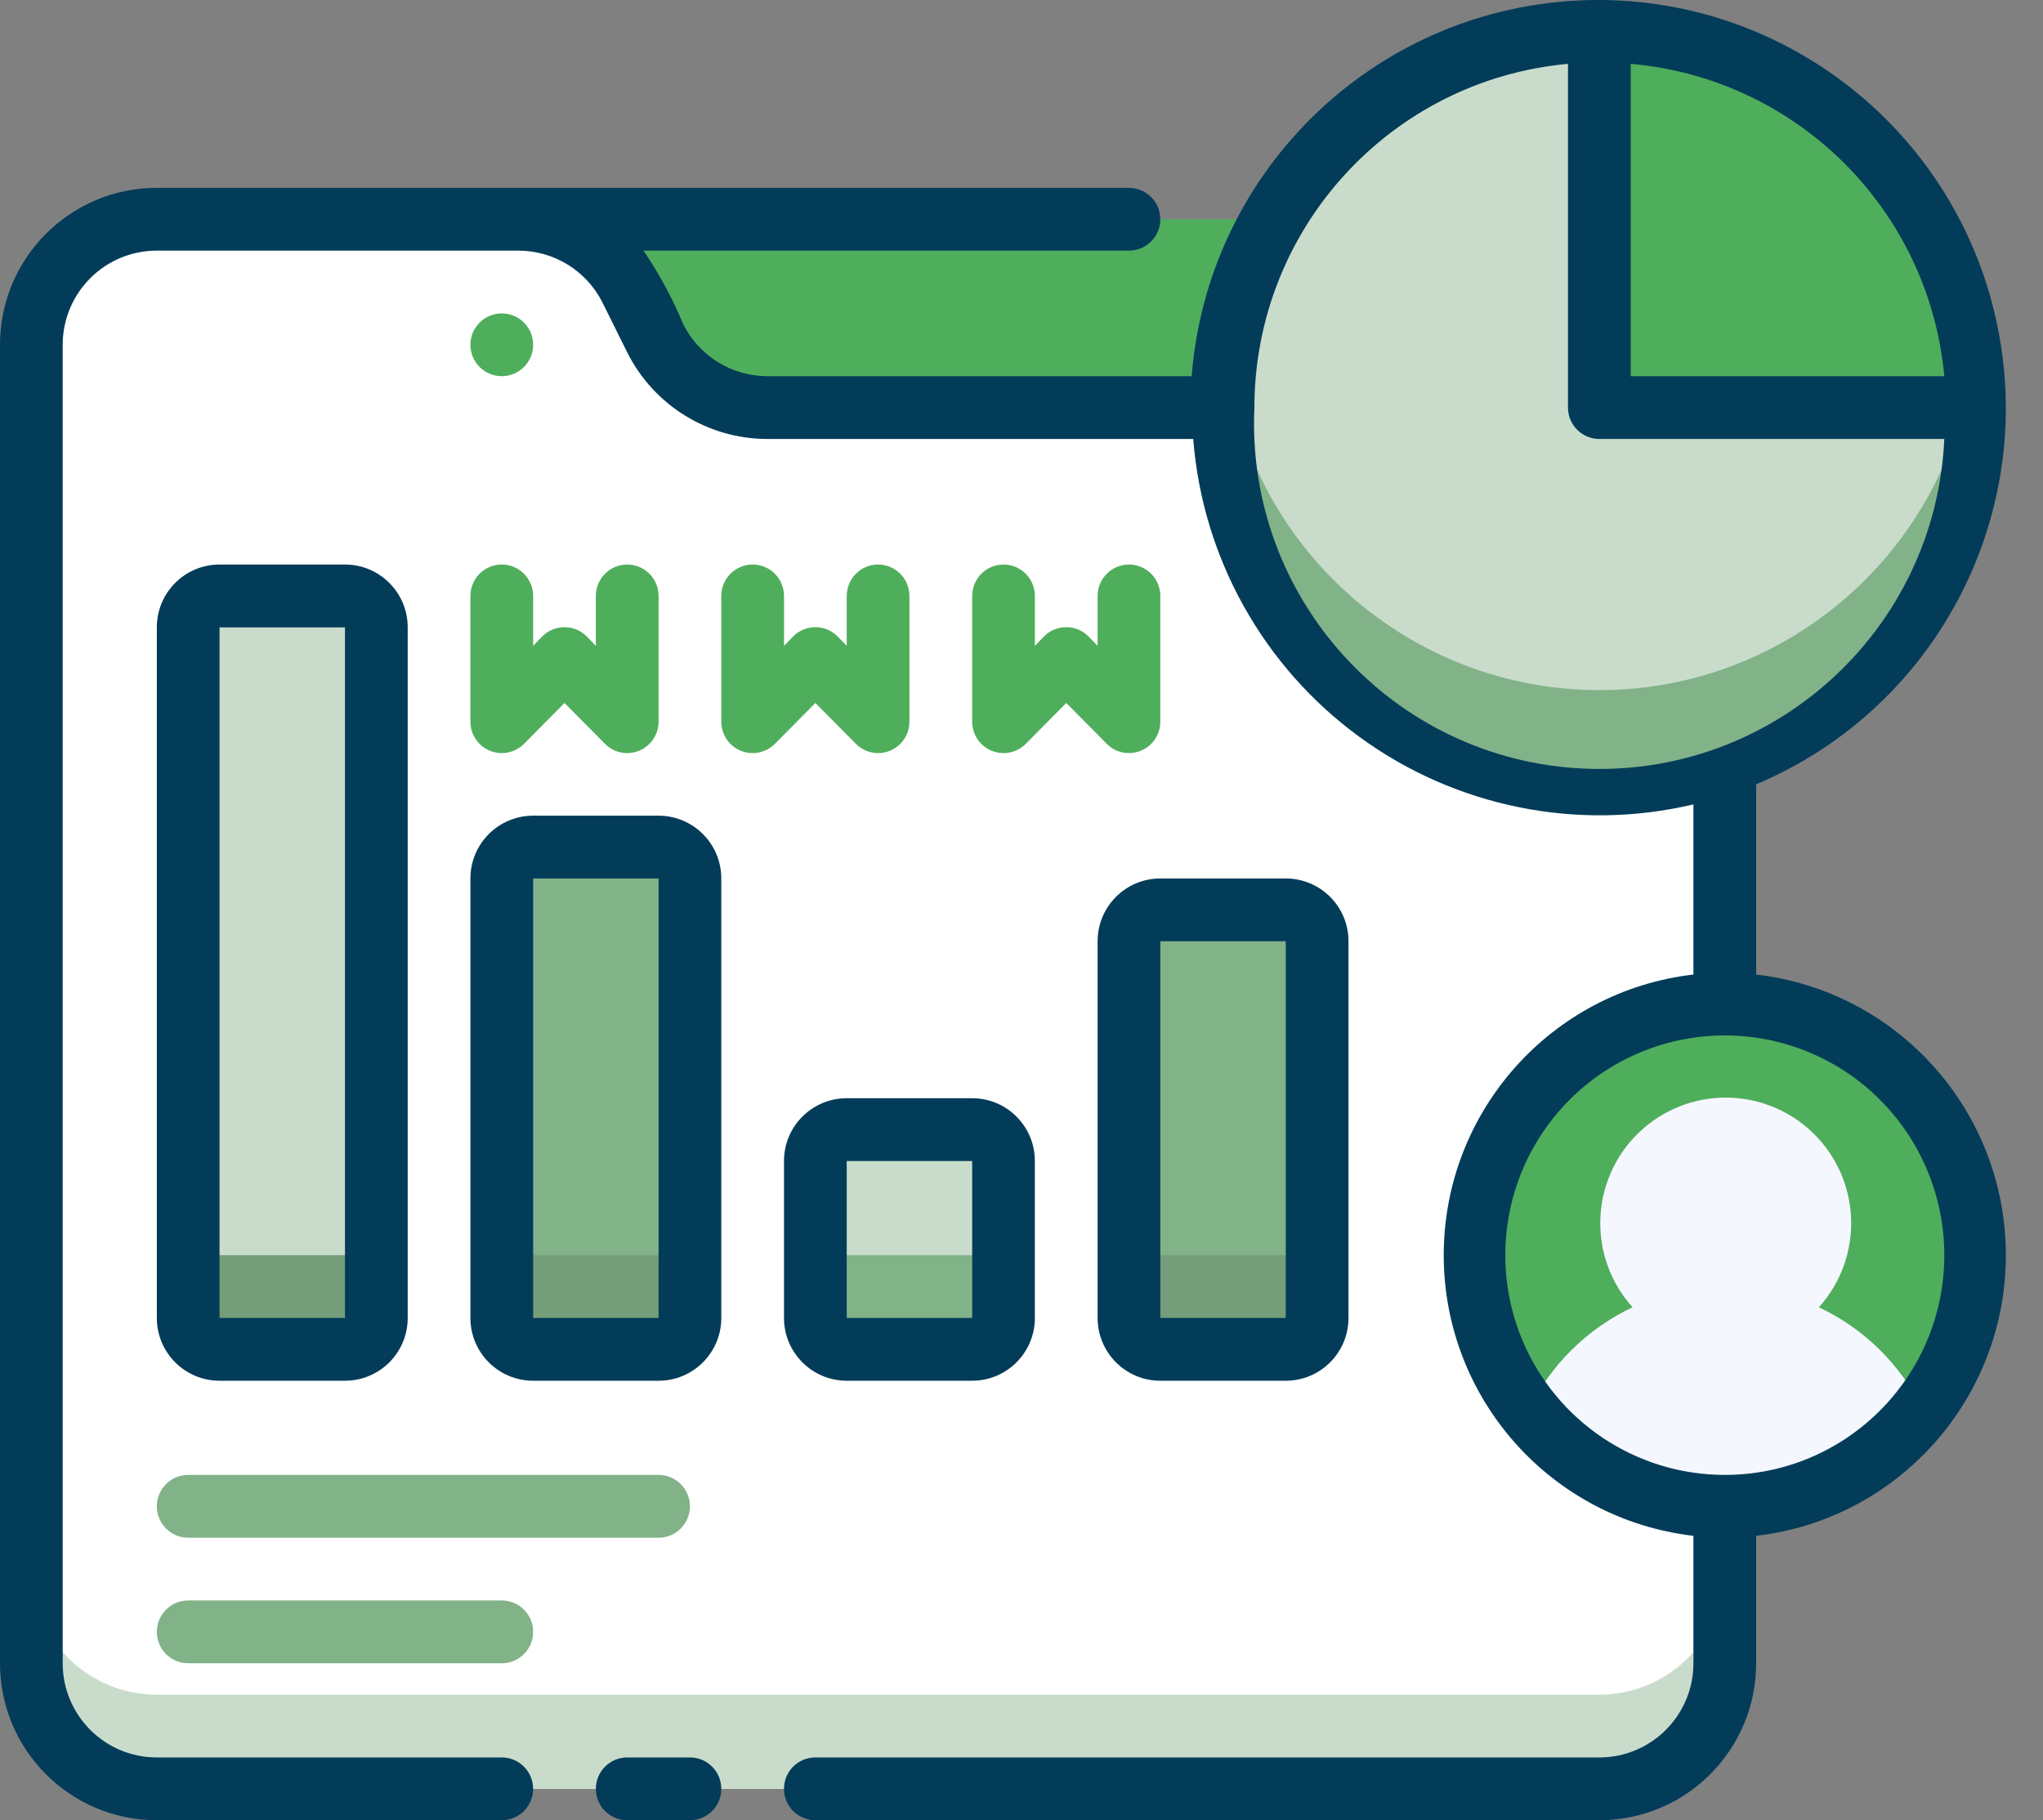
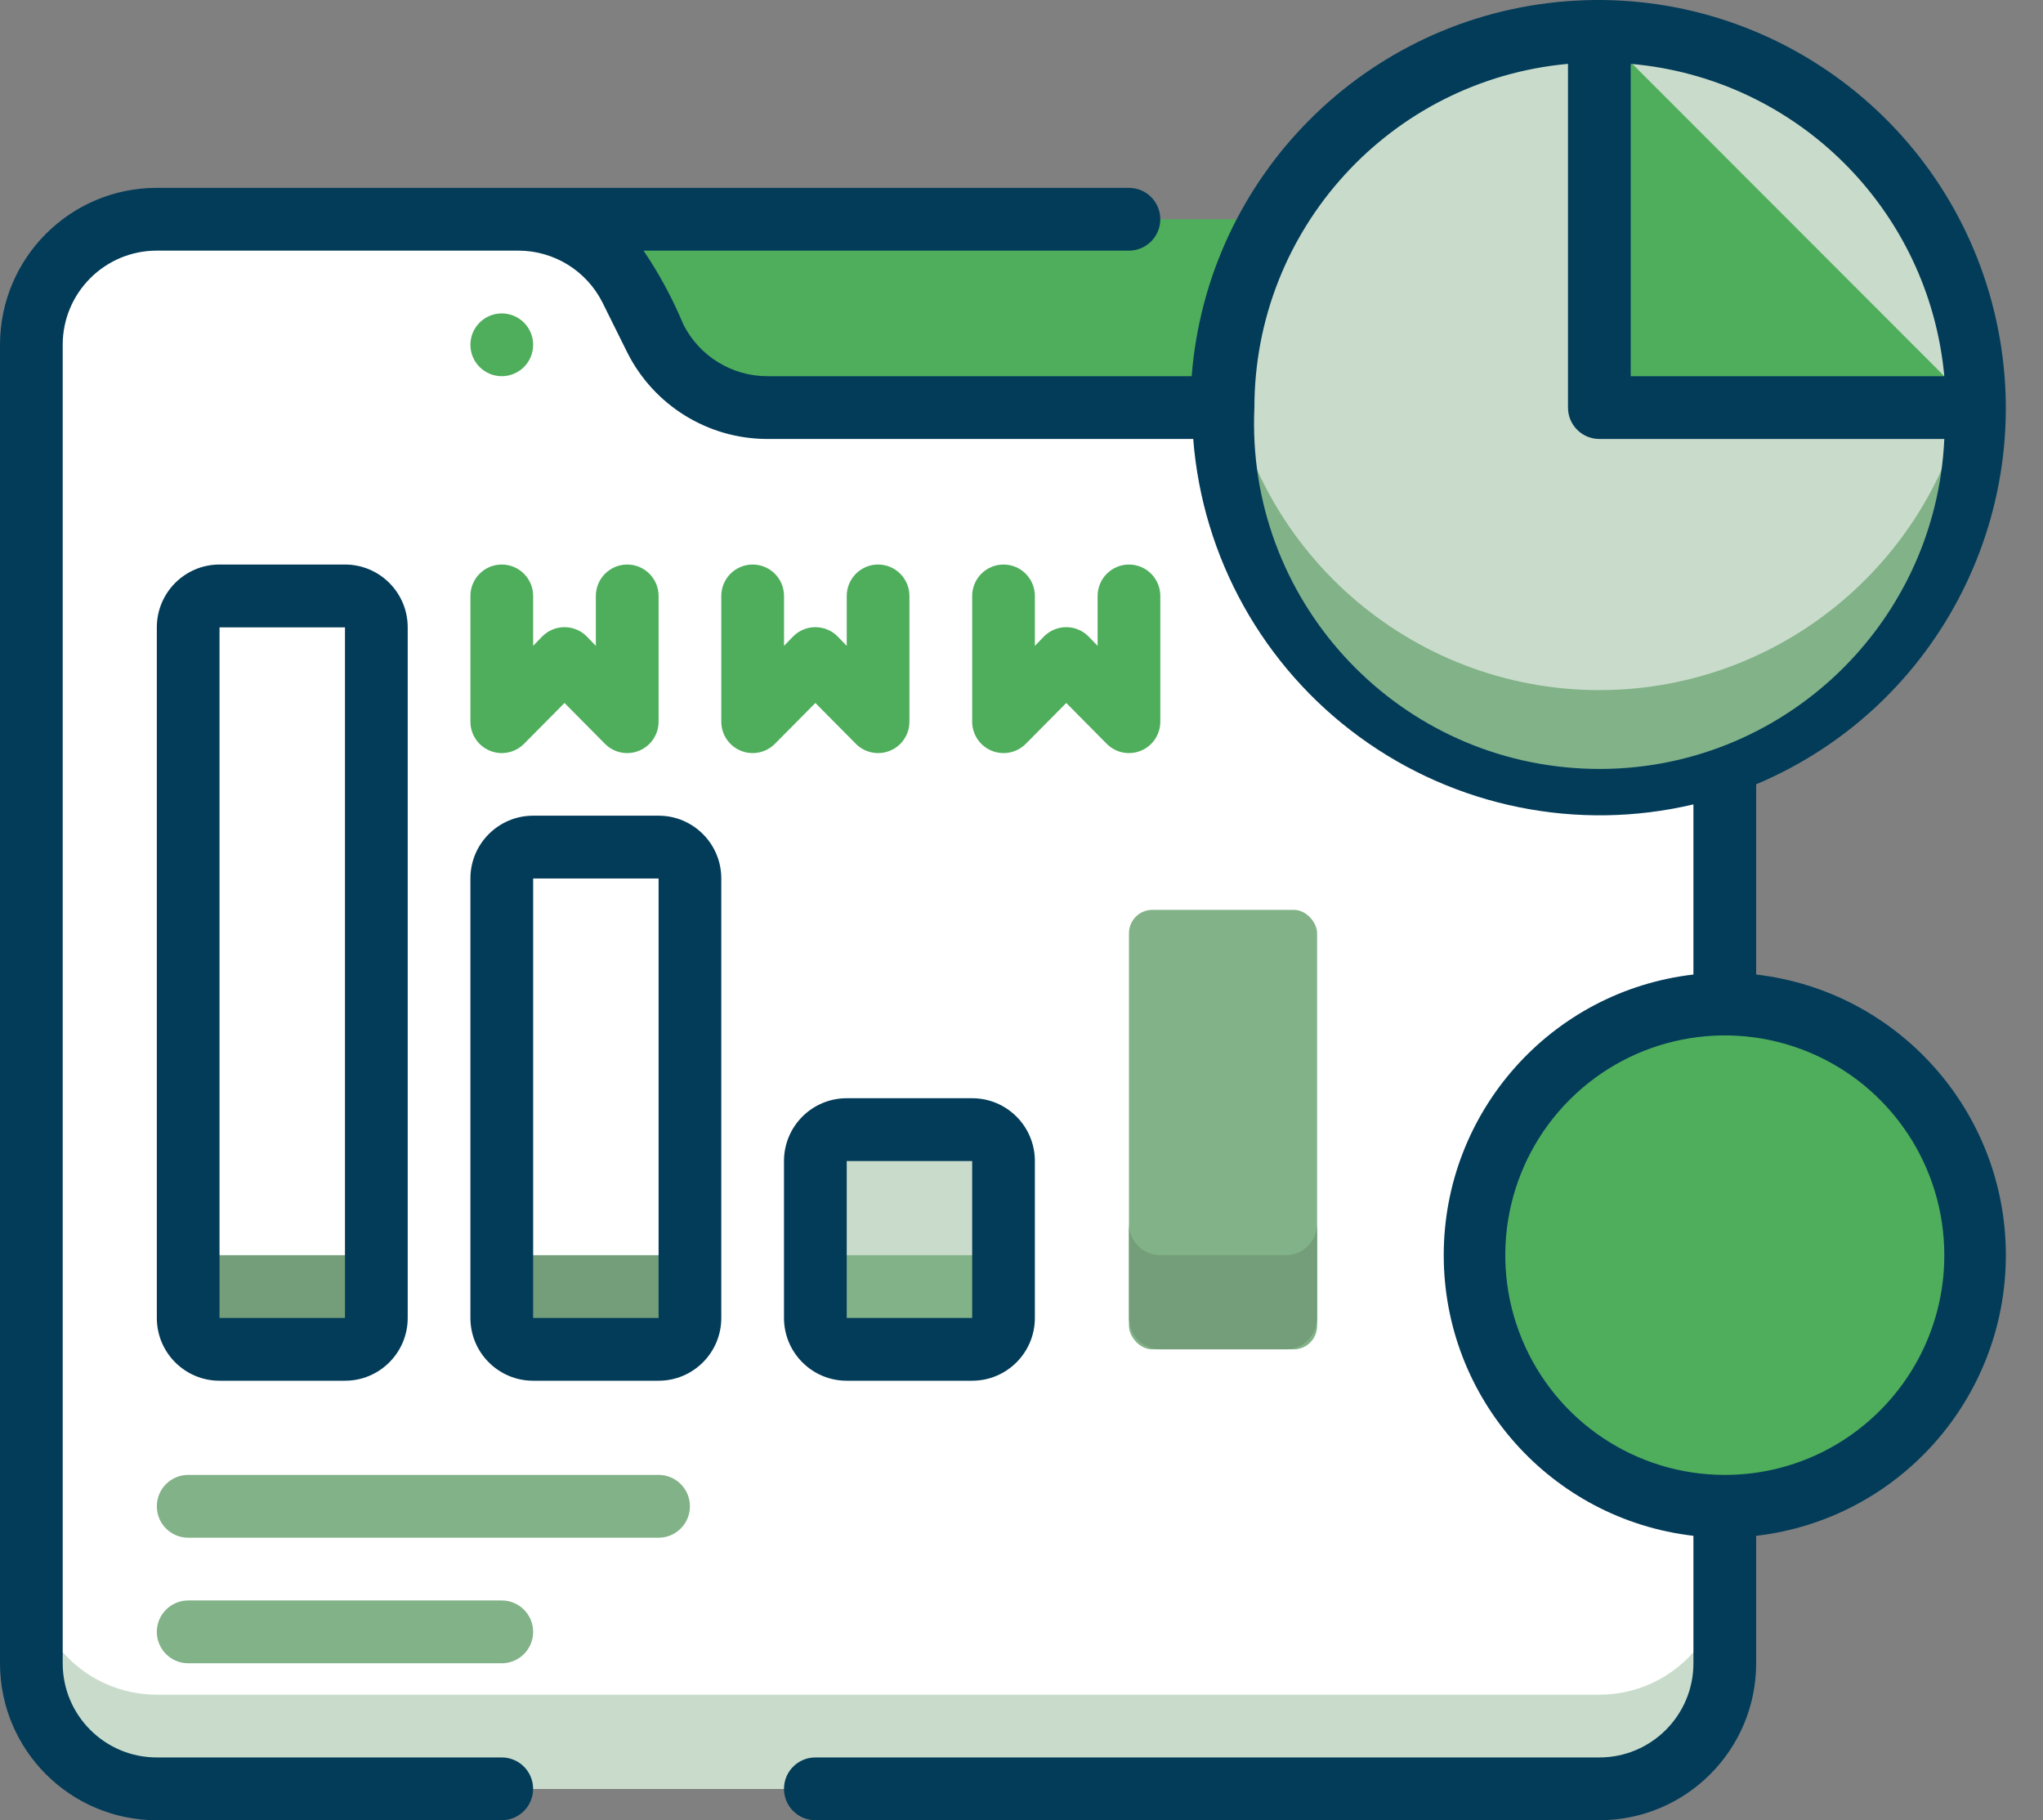
<svg xmlns="http://www.w3.org/2000/svg" width="55" height="49" viewBox="0 0 55 49" fill="none">
  <rect x="0" y="0" width="55" height="49" fill="#808080" stroke="none" />
  <g id="icon/dashboard">
    <g id="_23._Diagram">
      <path id="Path" d="M14.352 5.902H43.057C44.922 5.902 46.434 7.415 46.434 9.282V16.042H14.352V5.902Z" fill="#4FAE5C" />
      <path id="Path_2" d="M4.222 5.902H13.956C15.235 5.901 16.406 6.624 16.978 7.769L17.637 9.104C18.209 10.25 19.38 10.973 20.659 10.972H46.434V44.775C46.434 46.641 44.922 48.155 43.057 48.155H4.222C2.357 48.155 0.845 46.641 0.845 44.775V9.282C0.845 7.415 2.357 5.902 4.222 5.902Z" fill="white" />
      <path id="Path_3" d="M43.057 45.62H4.222C2.357 45.62 0.845 44.106 0.845 42.239V44.775C0.845 46.642 2.357 48.155 4.222 48.155H43.057C44.922 48.155 46.434 46.642 46.434 44.775V42.239C46.434 44.106 44.922 45.62 43.057 45.62Z" fill="#C9DCCB" />
      <path id="Path_4" d="M16.885 15.197C16.419 15.197 16.041 15.576 16.041 16.043V17.386L15.796 17.133C15.638 16.973 15.422 16.883 15.197 16.883C14.972 16.883 14.756 16.973 14.597 17.133L14.353 17.386V16.043C14.353 15.576 13.975 15.197 13.508 15.197C13.042 15.197 12.664 15.576 12.664 16.043V19.423C12.662 19.766 12.868 20.077 13.185 20.208C13.501 20.34 13.866 20.267 14.108 20.023L15.197 18.924L16.286 20.023C16.527 20.267 16.892 20.34 17.209 20.208C17.526 20.077 17.732 19.766 17.73 19.423V16.043C17.73 15.576 17.352 15.197 16.885 15.197Z" fill="#4FAE5C" />
      <path id="Path_5" d="M23.639 15.197C23.173 15.197 22.795 15.576 22.795 16.043V17.386L22.55 17.133C22.392 16.973 22.176 16.883 21.951 16.883C21.726 16.883 21.51 16.973 21.351 17.133L21.107 17.386V16.043C21.107 15.576 20.729 15.197 20.262 15.197C19.796 15.197 19.418 15.576 19.418 16.043V19.423C19.416 19.766 19.622 20.077 19.939 20.208C20.255 20.34 20.62 20.267 20.862 20.023L21.951 18.924L23.04 20.023C23.281 20.267 23.646 20.34 23.963 20.208C24.28 20.077 24.485 19.766 24.483 19.423V16.043C24.483 15.576 24.105 15.197 23.639 15.197Z" fill="#4FAE5C" />
      <path id="Path_6" d="M30.393 15.197C29.927 15.197 29.549 15.576 29.549 16.043V17.386L29.304 17.133C29.145 16.973 28.93 16.883 28.705 16.883C28.48 16.883 28.264 16.973 28.105 17.133L27.86 17.386V16.043C27.86 15.576 27.482 15.197 27.016 15.197C26.55 15.197 26.172 15.576 26.172 16.043V19.423C26.17 19.766 26.376 20.077 26.692 20.208C27.009 20.34 27.374 20.267 27.616 20.023L28.705 18.924L29.794 20.023C30.035 20.267 30.4 20.34 30.717 20.208C31.034 20.077 31.239 19.766 31.237 19.423V16.043C31.237 15.576 30.859 15.197 30.393 15.197Z" fill="#4FAE5C" />
-       <rect id="Rectangle" x="5.065" y="16.043" width="5.065" height="20.282" rx="0.63" fill="#C9DCCB" />
      <path id="Path_7" d="M9.287 33.789H5.91C5.443 33.789 5.065 33.411 5.065 32.944V35.479C5.065 35.946 5.443 36.324 5.91 36.324H9.287C9.753 36.324 10.131 35.946 10.131 35.479V32.944C10.131 33.411 9.753 33.789 9.287 33.789Z" fill="#739E79" />
-       <rect id="Rectangle_2" x="13.508" y="22.803" width="5.065" height="13.521" rx="0.63" fill="#82B288" />
      <path id="Path_8" d="M17.729 33.789H14.352C13.886 33.789 13.508 33.411 13.508 32.944V35.479C13.508 35.946 13.886 36.324 14.352 36.324H17.729C18.195 36.324 18.573 35.946 18.573 35.479V32.944C18.573 33.411 18.195 33.789 17.729 33.789Z" fill="#739E79" />
      <rect id="Rectangle_3" x="21.95" y="30.409" width="5.065" height="5.915" rx="0.63" fill="#C9DCCB" />
      <path id="Path_9" d="M26.171 33.789H22.794C22.328 33.789 21.95 33.411 21.95 32.944V35.479C21.95 35.946 22.328 36.324 22.794 36.324H26.171C26.638 36.324 27.016 35.946 27.016 35.479V32.944C27.016 33.411 26.638 33.789 26.171 33.789Z" fill="#82B288" />
      <rect id="Rectangle_4" x="30.393" y="24.493" width="5.065" height="11.831" rx="0.63" fill="#82B288" />
      <path id="Path_10" d="M34.614 33.789H31.237C30.771 33.789 30.393 33.411 30.393 32.944V35.479C30.393 35.946 30.771 36.324 31.237 36.324H34.614C35.08 36.324 35.458 35.946 35.458 35.479V32.944C35.458 33.411 35.08 33.789 34.614 33.789Z" fill="#739E79" />
      <path id="Path_11" d="M13.508 10.127C13.042 10.127 12.664 9.749 12.664 9.282C12.664 8.815 13.042 8.437 13.508 8.437C13.975 8.437 14.353 8.815 14.353 9.282C14.353 9.749 13.975 10.127 13.508 10.127Z" fill="#4FAE5C" />
      <ellipse id="Oval" cx="43.057" cy="10.972" rx="10.131" ry="10.141" fill="#C9DCCB" />
      <path id="Path_12" d="M43.056 18.578C37.952 18.575 33.647 14.773 33.01 9.705C32.503 13.609 34.299 17.453 37.617 19.567C40.936 21.68 45.176 21.68 48.495 19.567C51.813 17.453 53.609 13.609 53.102 9.705C52.465 14.773 48.16 18.575 43.056 18.578V18.578Z" fill="#82B288" />
-       <path id="Path_13" d="M53.188 10.972H43.057V0.831C48.652 0.831 53.188 5.371 53.188 10.972Z" fill="#4FAE5C" />
+       <path id="Path_13" d="M53.188 10.972H43.057V0.831Z" fill="#4FAE5C" />
      <path id="Path_14" d="M17.73 39.704H5.066C4.6 39.704 4.222 40.083 4.222 40.549C4.222 41.016 4.6 41.395 5.066 41.395H17.73C18.196 41.395 18.574 41.016 18.574 40.549C18.574 40.083 18.196 39.704 17.73 39.704Z" fill="#82B288" />
      <path id="Path_15" d="M13.508 43.084H5.066C4.6 43.084 4.222 43.463 4.222 43.929C4.222 44.396 4.6 44.775 5.066 44.775H13.508C13.975 44.775 14.353 44.396 14.353 43.929C14.353 43.463 13.975 43.084 13.508 43.084Z" fill="#82B288" />
      <ellipse id="Oval_2" cx="46.434" cy="33.789" rx="6.754" ry="6.761" fill="#4FAE5C" />
-       <path id="Path_16" d="M48.966 35.192C50.185 33.839 50.114 31.762 48.805 30.497C47.497 29.231 45.421 29.231 44.112 30.497C42.803 31.762 42.732 33.839 43.951 35.192C42.728 35.767 41.739 36.746 41.148 37.963C42.429 39.594 44.386 40.547 46.459 40.547C48.531 40.547 50.489 39.594 51.769 37.963C51.179 36.746 50.19 35.767 48.966 35.192V35.192Z" fill="#F5F7FF" />
-       <path id="Path_17" d="M18.574 47.31H16.885C16.419 47.31 16.041 47.688 16.041 48.155C16.041 48.622 16.419 49 16.885 49H18.574C19.04 49 19.418 48.622 19.418 48.155C19.418 47.688 19.04 47.31 18.574 47.31Z" fill="#033C59" />
      <path id="Shape" fill-rule="evenodd" clip-rule="evenodd" d="M4.222 16.888C4.222 15.954 4.978 15.197 5.91 15.197H9.287C10.22 15.197 10.976 15.954 10.976 16.888V35.479C10.976 36.413 10.22 37.169 9.287 37.169H5.91C4.978 37.169 4.222 36.413 4.222 35.479V16.888ZM5.91 16.888V35.479H9.287V16.888H5.91Z" fill="#033C59" />
      <path id="Shape_2" fill-rule="evenodd" clip-rule="evenodd" d="M14.353 21.958H17.73C18.662 21.958 19.418 22.715 19.418 23.648V35.479C19.418 36.413 18.662 37.169 17.73 37.169H14.353C13.42 37.169 12.664 36.413 12.664 35.479V23.648C12.664 22.715 13.42 21.958 14.353 21.958ZM14.353 23.648V35.479H17.73V23.648H14.353Z" fill="#033C59" />
      <path id="Shape_3" fill-rule="evenodd" clip-rule="evenodd" d="M26.172 37.169H22.795C21.862 37.169 21.106 36.412 21.106 35.479V31.254C21.106 30.32 21.862 29.564 22.795 29.564H26.172C27.104 29.564 27.86 30.32 27.86 31.254V35.479C27.86 36.412 27.104 37.169 26.172 37.169ZM26.172 31.254H22.795V35.479H26.172V31.254Z" fill="#033C59" />
-       <path id="Shape_4" fill-rule="evenodd" clip-rule="evenodd" d="M36.303 35.479C36.303 36.413 35.547 37.169 34.614 37.169H31.237C30.305 37.169 29.549 36.413 29.549 35.479V25.338C29.549 24.405 30.305 23.648 31.237 23.648H34.614C35.547 23.648 36.303 24.405 36.303 25.338V35.479ZM34.614 25.338H31.237V35.479H34.614V25.338Z" fill="#033C59" />
      <path id="Shape_5" fill-rule="evenodd" clip-rule="evenodd" d="M47.278 21.113V26.234C51.109 26.679 54 29.928 54 33.789C54 37.65 51.109 40.899 47.278 41.344V44.775C47.278 47.108 45.388 49 43.056 49H21.95C21.484 49 21.106 48.622 21.106 48.155C21.106 47.688 21.484 47.31 21.95 47.31H43.056C44.455 47.31 45.589 46.175 45.589 44.775V41.344C41.757 40.899 38.867 37.65 38.867 33.789C38.867 29.928 41.757 26.679 45.589 26.234V21.654C42.47 22.392 39.184 21.727 36.596 19.836C34.007 17.945 32.373 15.016 32.123 11.817H20.659C19.061 11.817 17.601 10.914 16.885 9.485L16.218 8.141C15.787 7.286 14.912 6.747 13.955 6.747H4.221C2.822 6.747 1.688 7.882 1.688 9.282V44.775C1.688 46.175 2.822 47.31 4.221 47.31H13.508C13.974 47.31 14.352 47.688 14.352 48.155C14.352 48.622 13.974 49 13.508 49H4.221C1.89 49 0 47.108 0 44.775V9.282C0 6.948 1.89 5.057 4.221 5.057H30.393C30.859 5.057 31.237 5.435 31.237 5.902C31.237 6.368 30.859 6.747 30.393 6.747H17.324C17.748 7.37 18.107 8.036 18.396 8.733C18.827 9.588 19.702 10.127 20.659 10.127H32.081C32.503 4.747 36.766 0.47 42.14 0.036C47.514 -0.398 52.407 3.139 53.685 8.382C54.963 13.625 52.248 19.021 47.278 21.113ZM43.901 10.127H52.343C51.931 5.649 48.376 2.109 43.901 1.719V10.127ZM33.77 10.972C33.772 6.167 37.432 2.155 42.212 1.719V10.972C42.212 11.439 42.59 11.817 43.056 11.817H52.343C52.11 16.951 47.763 20.924 42.634 20.69C37.505 20.457 33.537 16.106 33.77 10.972ZM40.974 36.053C41.888 38.263 44.043 39.704 46.434 39.704C49.697 39.704 52.343 37.056 52.343 33.789C52.343 31.396 50.903 29.239 48.695 28.324C46.487 27.408 43.945 27.914 42.255 29.606C40.565 31.298 40.059 33.842 40.974 36.053Z" fill="#033C59" />
    </g>
  </g>
</svg>